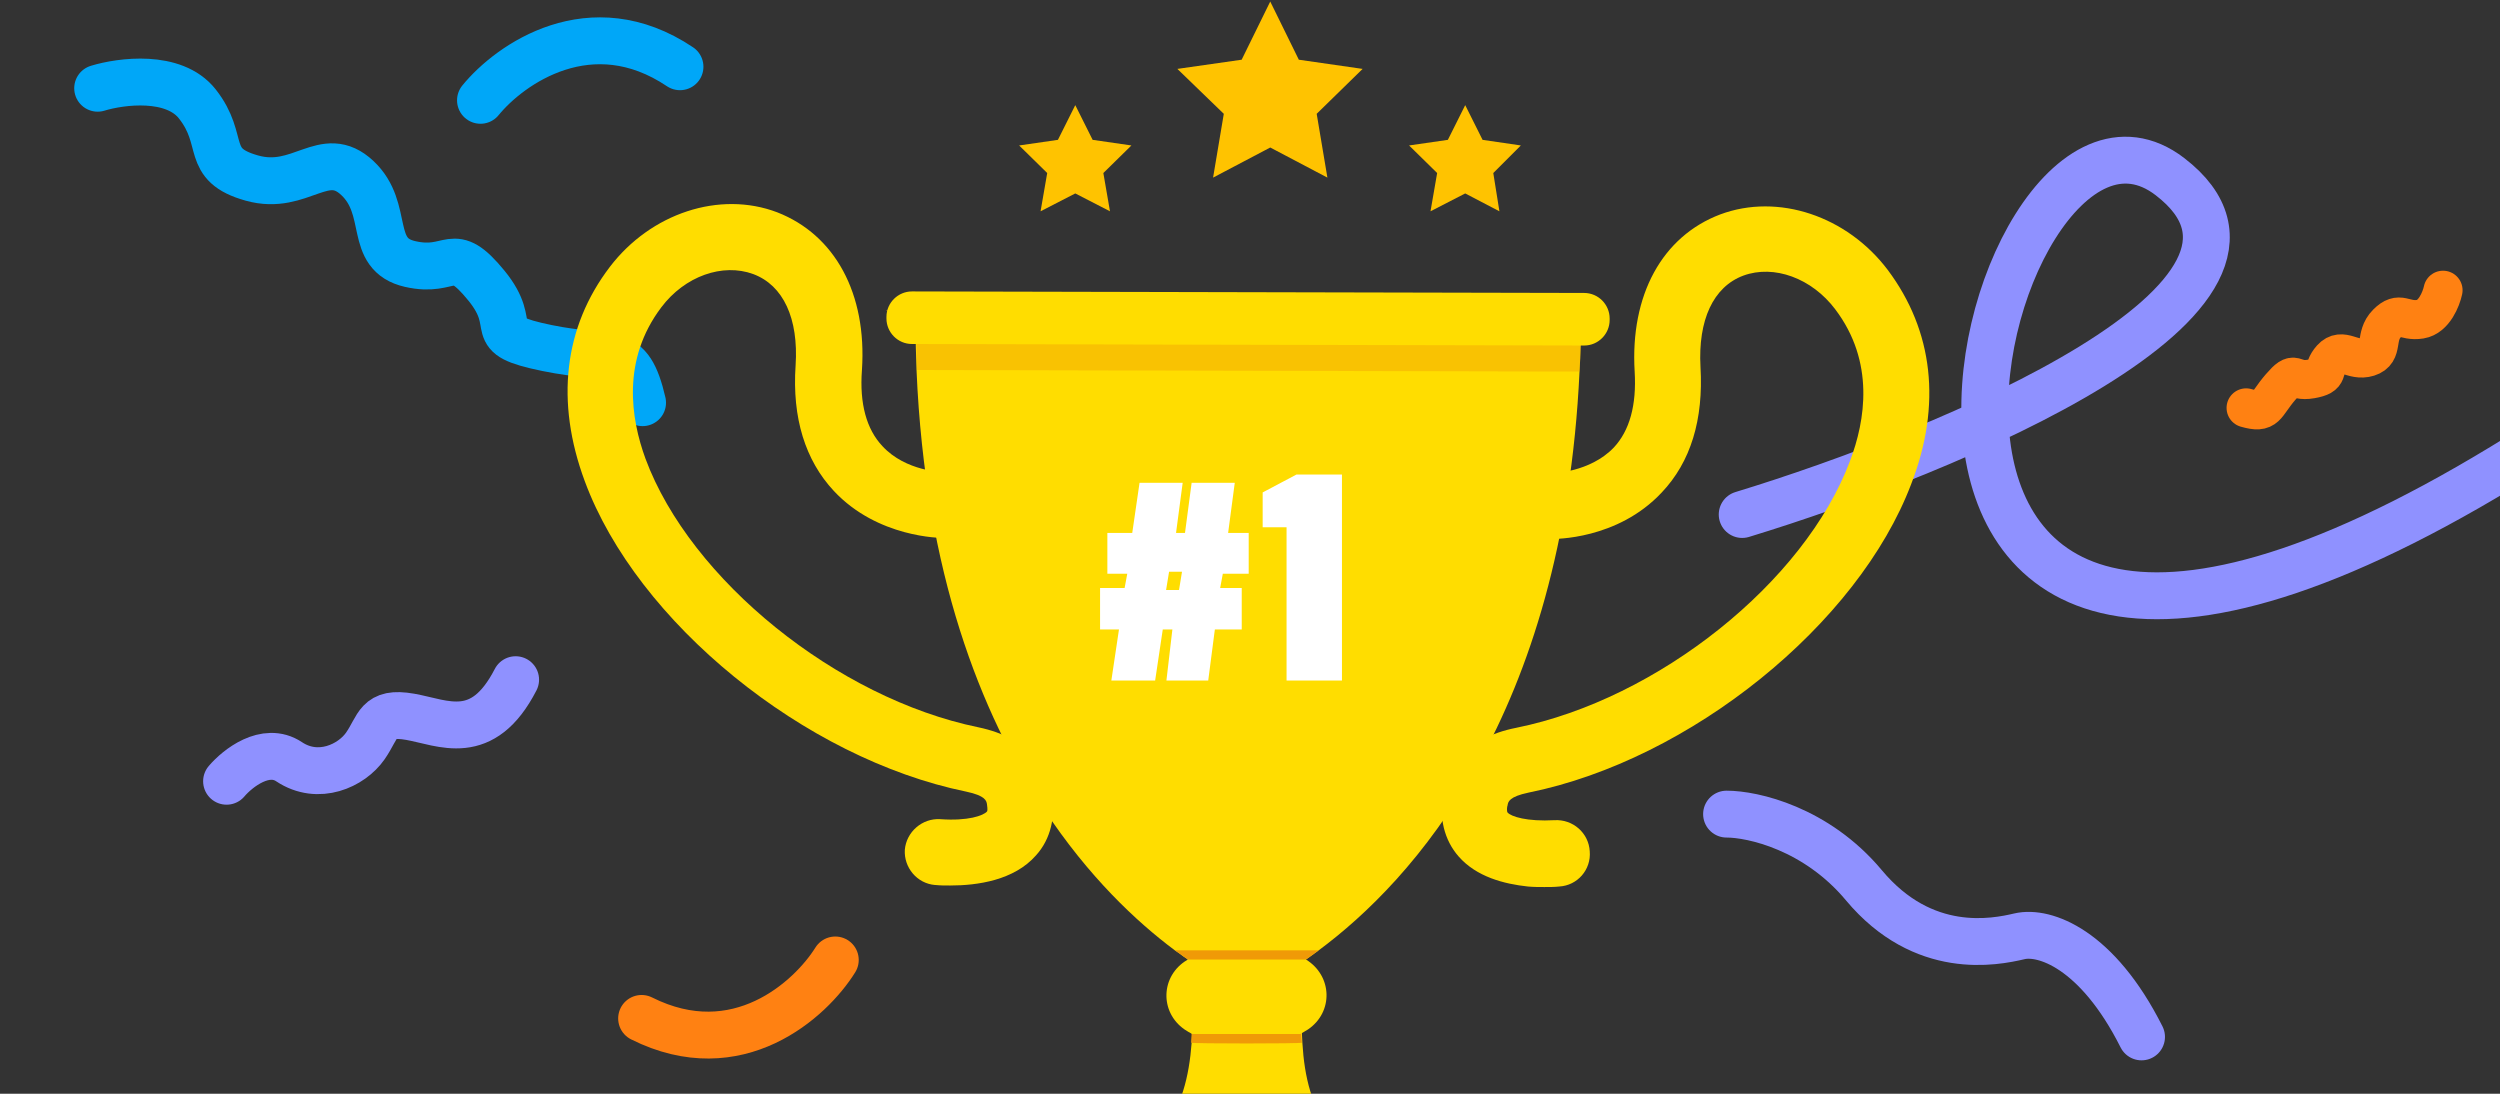
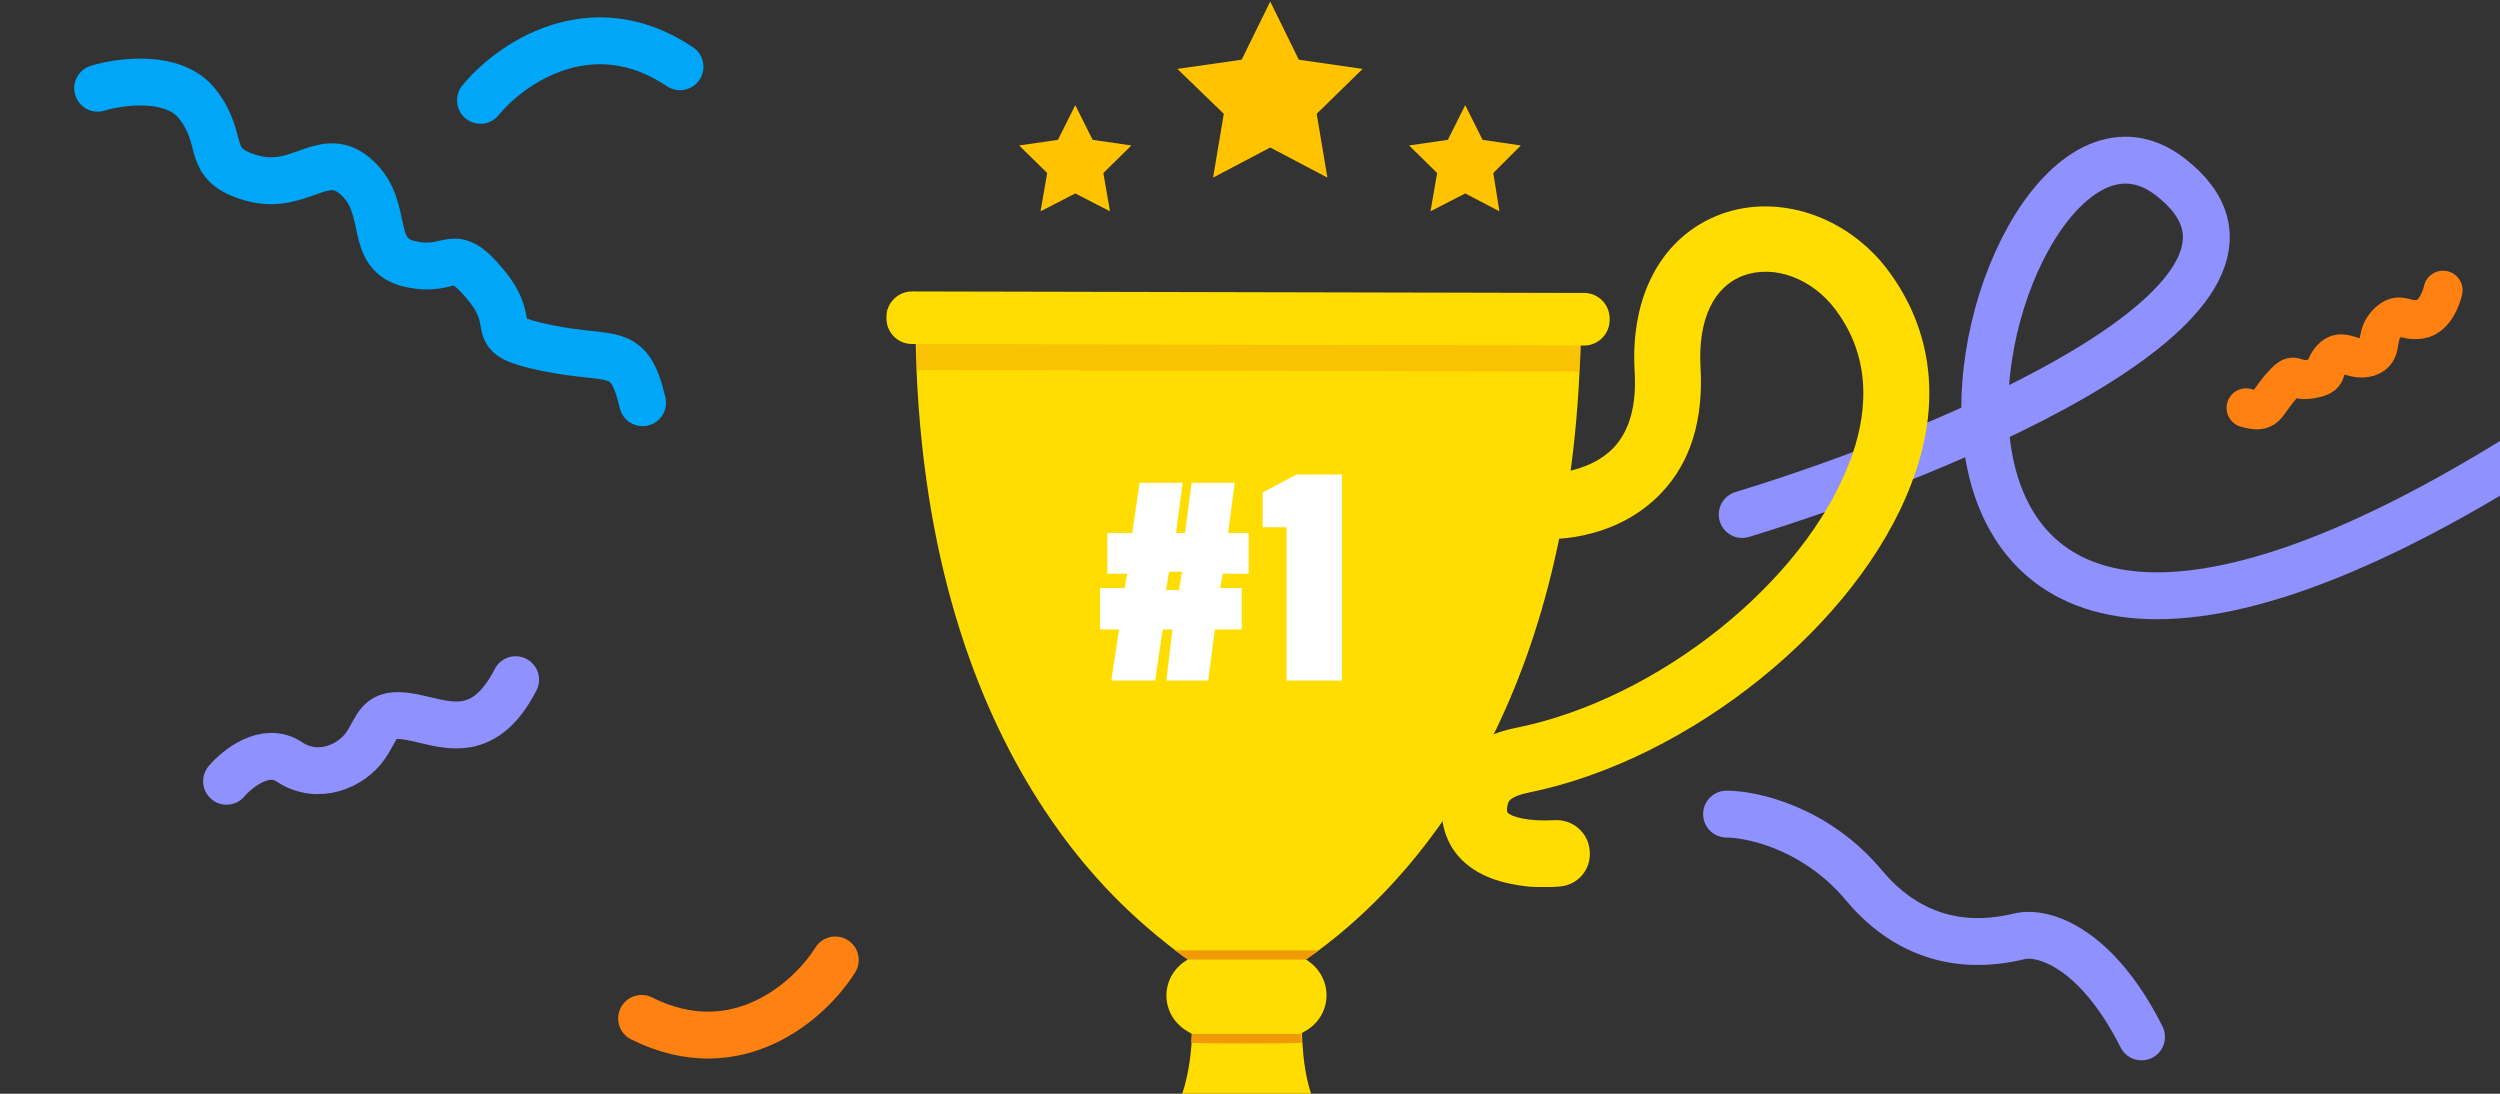
<svg xmlns="http://www.w3.org/2000/svg" width="640" height="280" viewBox="0 0 640 280" fill="none">
  <rect x="0" y="0" width="640" height="280" fill="#333333" stroke="none" />
  <path d="M25 22.589C31 20.756 44.5 18.989 50.5 26.589C58 36.089 52 42.089 64.5 45.589C77 49.089 83 37.589 91.5 45.589C100 53.589 94 65.089 105 67.589C116 70.089 115.5 62.089 124.5 73.089C133.5 84.089 123 85.589 140 89.089C157 92.589 161 88.089 164.5 103.089" stroke="#00A7F8" stroke-width="12" stroke-linecap="round" />
  <path d="M625.418 74.301C624.941 76.537 623.115 81.15 619.625 81.71C615.262 82.41 614.408 79.434 611.076 82.792C607.745 86.151 610.356 90.104 606.295 91.389C602.234 92.675 599.623 88.721 596.877 91.779C594.13 94.838 596.775 96.1 591.667 97.011C586.559 97.923 587.94 94.313 583.811 99.104C579.683 103.896 580.412 105.969 575.001 104.418" stroke="#FF8112" stroke-width="10" stroke-linecap="round" />
  <path d="M446 131.713C499 115.546 595.1 75.613 555.5 45.213C506 7.213 448.5 242.213 650 113.713" stroke="#8F91FF" stroke-width="12" stroke-linecap="round" />
-   <path d="M250.448 186.186C214.256 178.739 176.757 148.426 165.259 117.461C161.47 107.139 159.119 92.113 169.31 78.656C175.32 70.686 184.989 67.288 192.828 70.163C200.537 73.037 204.457 81.53 203.673 93.551C202.758 107.008 206.155 117.853 213.472 125.692C224.708 137.713 240.91 137.713 241.563 137.713C246.267 137.713 249.925 133.924 249.925 129.22C249.925 124.647 246.136 120.858 241.563 120.858C241.432 120.858 231.895 120.727 225.884 114.194C221.834 109.883 220.005 103.35 220.658 94.727C221.965 75.128 213.733 60.102 198.969 54.353C184.205 48.735 166.566 54.615 156.113 68.334C144.354 83.751 142.133 102.827 149.711 123.21C163.038 159.271 205.894 194.156 247.312 202.649C252.277 203.694 252.538 205.001 252.669 205.916C252.669 206.177 252.93 207.353 252.669 207.745C251.754 208.79 247.835 210.227 240.649 209.705C236.076 209.443 232.025 212.971 231.633 217.544C231.372 222.117 234.769 226.167 239.342 226.559H239.473C240.649 226.69 241.824 226.69 243.262 226.69C250.186 226.69 259.594 225.383 265.212 218.981C269.001 214.8 270.308 209.051 269.262 202.78C267.825 196.77 263.644 188.93 250.448 186.186Z" fill="#FFDD00" />
  <path d="M483.278 69.118C472.825 55.268 455.187 49.389 440.422 54.876C425.528 60.494 417.296 75.52 418.472 95.118C418.995 103.742 417.165 110.275 413.115 114.586C406.974 120.988 397.436 121.119 397.567 121.119H397.175C392.602 121.119 388.813 124.908 388.813 129.481C388.813 134.185 392.602 137.974 397.175 137.974C397.828 137.974 414.03 138.235 425.397 126.084C432.844 118.245 436.111 107.4 435.327 93.942C434.673 81.922 438.593 73.429 446.302 70.555C454.141 67.68 463.81 71.208 469.82 79.178C480.011 92.636 477.529 107.661 473.609 117.983C461.981 149.08 424.352 179 388.16 186.317C374.833 188.93 370.652 196.9 369.476 203.041C368.3 209.313 369.737 215.061 373.395 219.242C377.968 224.469 385.024 226.298 391.165 226.951C392.602 227.082 394.039 227.082 395.346 227.082C396.652 227.082 397.959 227.082 399.135 226.951C403.838 226.69 407.366 222.64 406.974 217.936C406.713 213.232 402.663 209.705 397.959 209.966C390.903 210.358 386.853 209.051 385.938 208.006C385.677 207.614 385.808 206.438 385.938 206.177C386.069 205.262 386.33 203.956 391.295 202.91C432.714 194.548 475.7 159.794 489.288 123.863C497.127 103.611 494.906 84.666 483.278 69.118Z" fill="#FFDD00" />
-   <path d="M404.752 79.832C404.752 80.485 404.752 81.007 404.752 81.661C404.752 86.234 404.621 90.676 404.36 95.118C400.179 183.573 361.374 225.645 337.594 243.283C327.925 250.47 320.739 253.605 319.433 254.128C319.302 254.128 319.302 254.128 319.171 254.259C319.171 254.259 317.865 253.736 315.513 252.56C312.639 251.123 308.327 248.64 302.97 244.851C302.317 244.329 301.533 243.806 300.749 243.283C290.949 235.967 278.668 224.469 267.301 207.222C251.099 182.659 236.857 146.728 234.636 94.857C234.506 91.068 234.375 87.148 234.375 83.098C234.375 82.575 234.375 81.922 234.375 81.4C234.375 80.746 234.375 80.224 234.375 79.57L238.556 79.701L372.349 79.962H381.495L404.752 79.832Z" fill="#FFDD00" />
+   <path d="M404.752 79.832C404.752 80.485 404.752 81.007 404.752 81.661C404.752 86.234 404.621 90.676 404.36 95.118C400.179 183.573 361.374 225.645 337.594 243.283C327.925 250.47 320.739 253.605 319.433 254.128C319.302 254.128 319.302 254.128 319.171 254.259C319.171 254.259 317.865 253.736 315.513 252.56C312.639 251.123 308.327 248.64 302.97 244.851C290.949 235.967 278.668 224.469 267.301 207.222C251.099 182.659 236.857 146.728 234.636 94.857C234.506 91.068 234.375 87.148 234.375 83.098C234.375 82.575 234.375 81.922 234.375 81.4C234.375 80.746 234.375 80.224 234.375 79.57L238.556 79.701L372.349 79.962H381.495L404.752 79.832Z" fill="#FFDD00" />
  <path d="M230.327 79.57L226.93 79.439C226.93 79.439 226.93 79.439 226.93 79.57H230.327Z" fill="#FF9600" />
  <path d="M337.595 243.283C327.927 250.469 320.741 253.605 319.434 254.128C319.303 254.128 319.303 254.128 319.173 254.258C319.173 254.258 317.866 253.736 315.514 252.56C312.64 251.123 308.328 248.64 302.971 244.851C302.318 244.328 301.534 243.806 300.75 243.283H337.595Z" fill="#F09A07" />
  <path opacity="0.4" d="M404.754 81.661C404.754 86.234 404.623 90.676 404.362 95.118L234.769 94.727C234.638 90.937 234.508 87.018 234.508 82.967C234.508 82.445 234.508 81.791 234.508 81.269C234.638 81.269 234.638 81.269 234.769 81.269L404.623 81.661C404.493 81.661 404.623 81.661 404.754 81.661Z" fill="#F09A07" />
  <path d="M405.538 88.455L233.463 88.063C229.804 88.063 226.93 85.058 226.93 81.53V81.138C226.93 77.48 229.935 74.605 233.463 74.605L405.538 74.997C409.196 74.997 412.071 78.002 412.071 81.53V81.922C412.071 85.45 409.196 88.455 405.538 88.455Z" fill="#FFDD00" />
  <path d="M368.955 304.953L269.133 304.692C297.355 298.682 303.757 284.31 305.063 266.932C305.194 264.58 305.325 262.229 305.325 259.746L333.155 259.877C333.155 262.359 333.285 264.711 333.416 267.063C334.461 284.31 340.733 298.682 368.955 304.953Z" fill="#FFDD00" />
  <path d="M333.286 266.932C332.894 267.194 305.326 267.194 304.934 266.932C305.064 264.58 305.195 262.229 305.195 259.746L333.025 259.877C333.025 262.229 333.025 264.711 333.286 266.932Z" fill="#F09A07" />
  <path d="M334.33 245.635H319.174H304.017C304.017 245.635 303.887 245.635 303.887 245.766C297.093 249.816 296.831 259.093 303.233 263.535C303.887 263.927 304.409 264.319 305.193 264.711H319.043H332.893C333.546 264.319 334.199 263.927 334.852 263.535C341.385 259.093 341.124 249.816 334.33 245.635Z" fill="#FFDD00" />
  <path d="M319.667 146.87H313.042L312.363 150.523H317.884V161.139H311.004L309.305 174.219H298.603L300.132 161.139H297.669L295.716 174.219H284.504L286.458 161.139H281.617V150.523H287.902L288.581 146.87H283.485V136.423H289.855L291.724 123.598H302.765L301.067 136.423H303.36L305.058 123.598H316.1L314.401 136.423H319.667V146.87ZM302.595 146.361H299.283L298.519 151.032H301.831L302.595 146.361ZM343.542 174.219H329.358V134.98H323.242V126.061L331.906 121.475H343.542V174.219Z" fill="white" />
  <path d="M332.499 15.287L348.831 17.639L337.072 29.137L339.815 45.469L325.182 37.76L310.548 45.469L313.292 29.137L301.402 17.639L317.865 15.287L325.182 0.392L332.499 15.287Z" fill="#FFC300" />
  <path d="M279.713 35.8L289.643 37.237L282.457 44.293L284.155 54.092L275.271 49.519L266.386 54.092L268.085 44.293L260.898 37.237L270.828 35.8L275.271 26.916L279.713 35.8Z" fill="#FFC300" />
  <path d="M370.653 35.8L360.723 37.237L367.909 44.293L366.21 54.092L375.095 49.519L383.849 54.092L382.281 44.293L389.337 37.237L379.537 35.8L375.095 26.916L370.653 35.8Z" fill="#FFC300" />
  <path d="M123.003 25.682C130.524 16.444 151.268 1.794 174.078 17.089" stroke="#00A7F8" stroke-width="12" stroke-linecap="round" />
  <path d="M213.835 245.749C207.539 255.861 188.808 273.011 164.251 260.715" stroke="#FF8112" stroke-width="12" stroke-linecap="round" />
  <path d="M58 200C60.833 196.667 68 191 74 195C81.5 200 90 196 93.5 191C97 186 96.5 182 105 183.5C113.5 185 123.5 190.5 132 174" stroke="#8F91FF" stroke-width="12" stroke-linecap="round" />
  <path d="M442 208.415C448.642 208.405 464.972 212.034 477.159 226.631C492.394 244.877 510.632 241.186 516.978 239.696C523.325 238.206 536.858 242.828 548.234 265.446" stroke="#8F91FF" stroke-width="12" stroke-linecap="round" />
</svg>